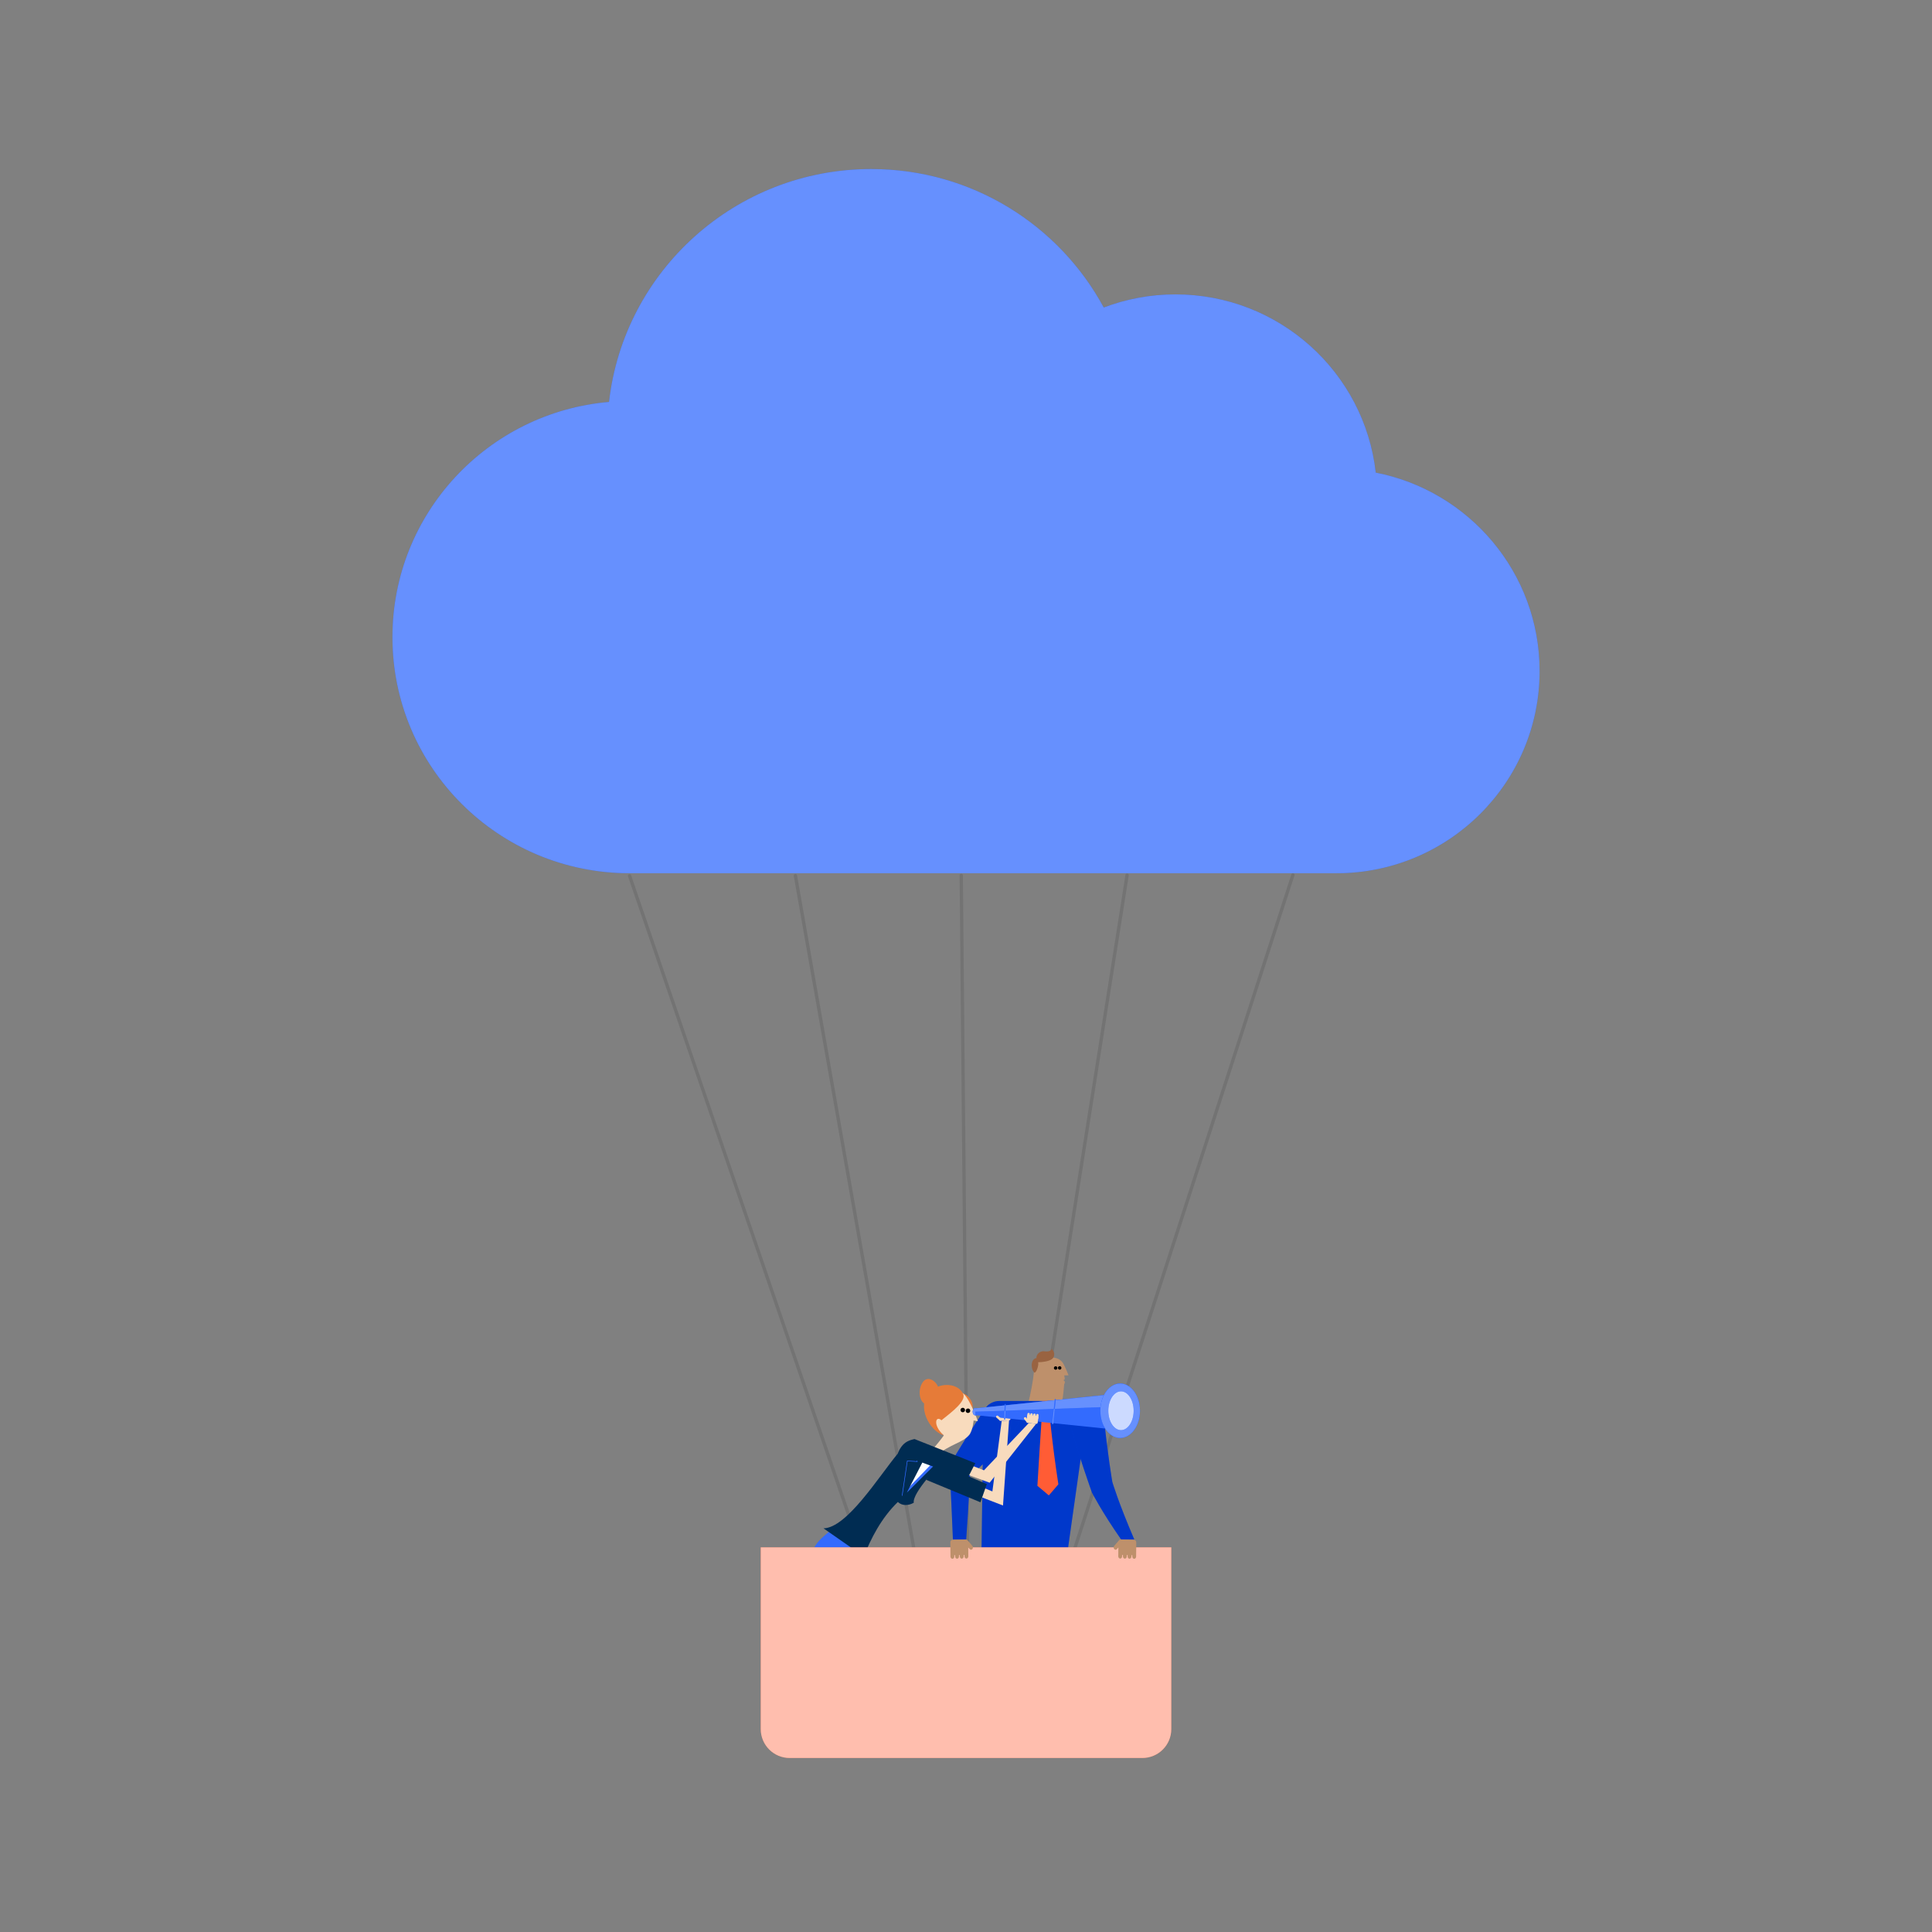
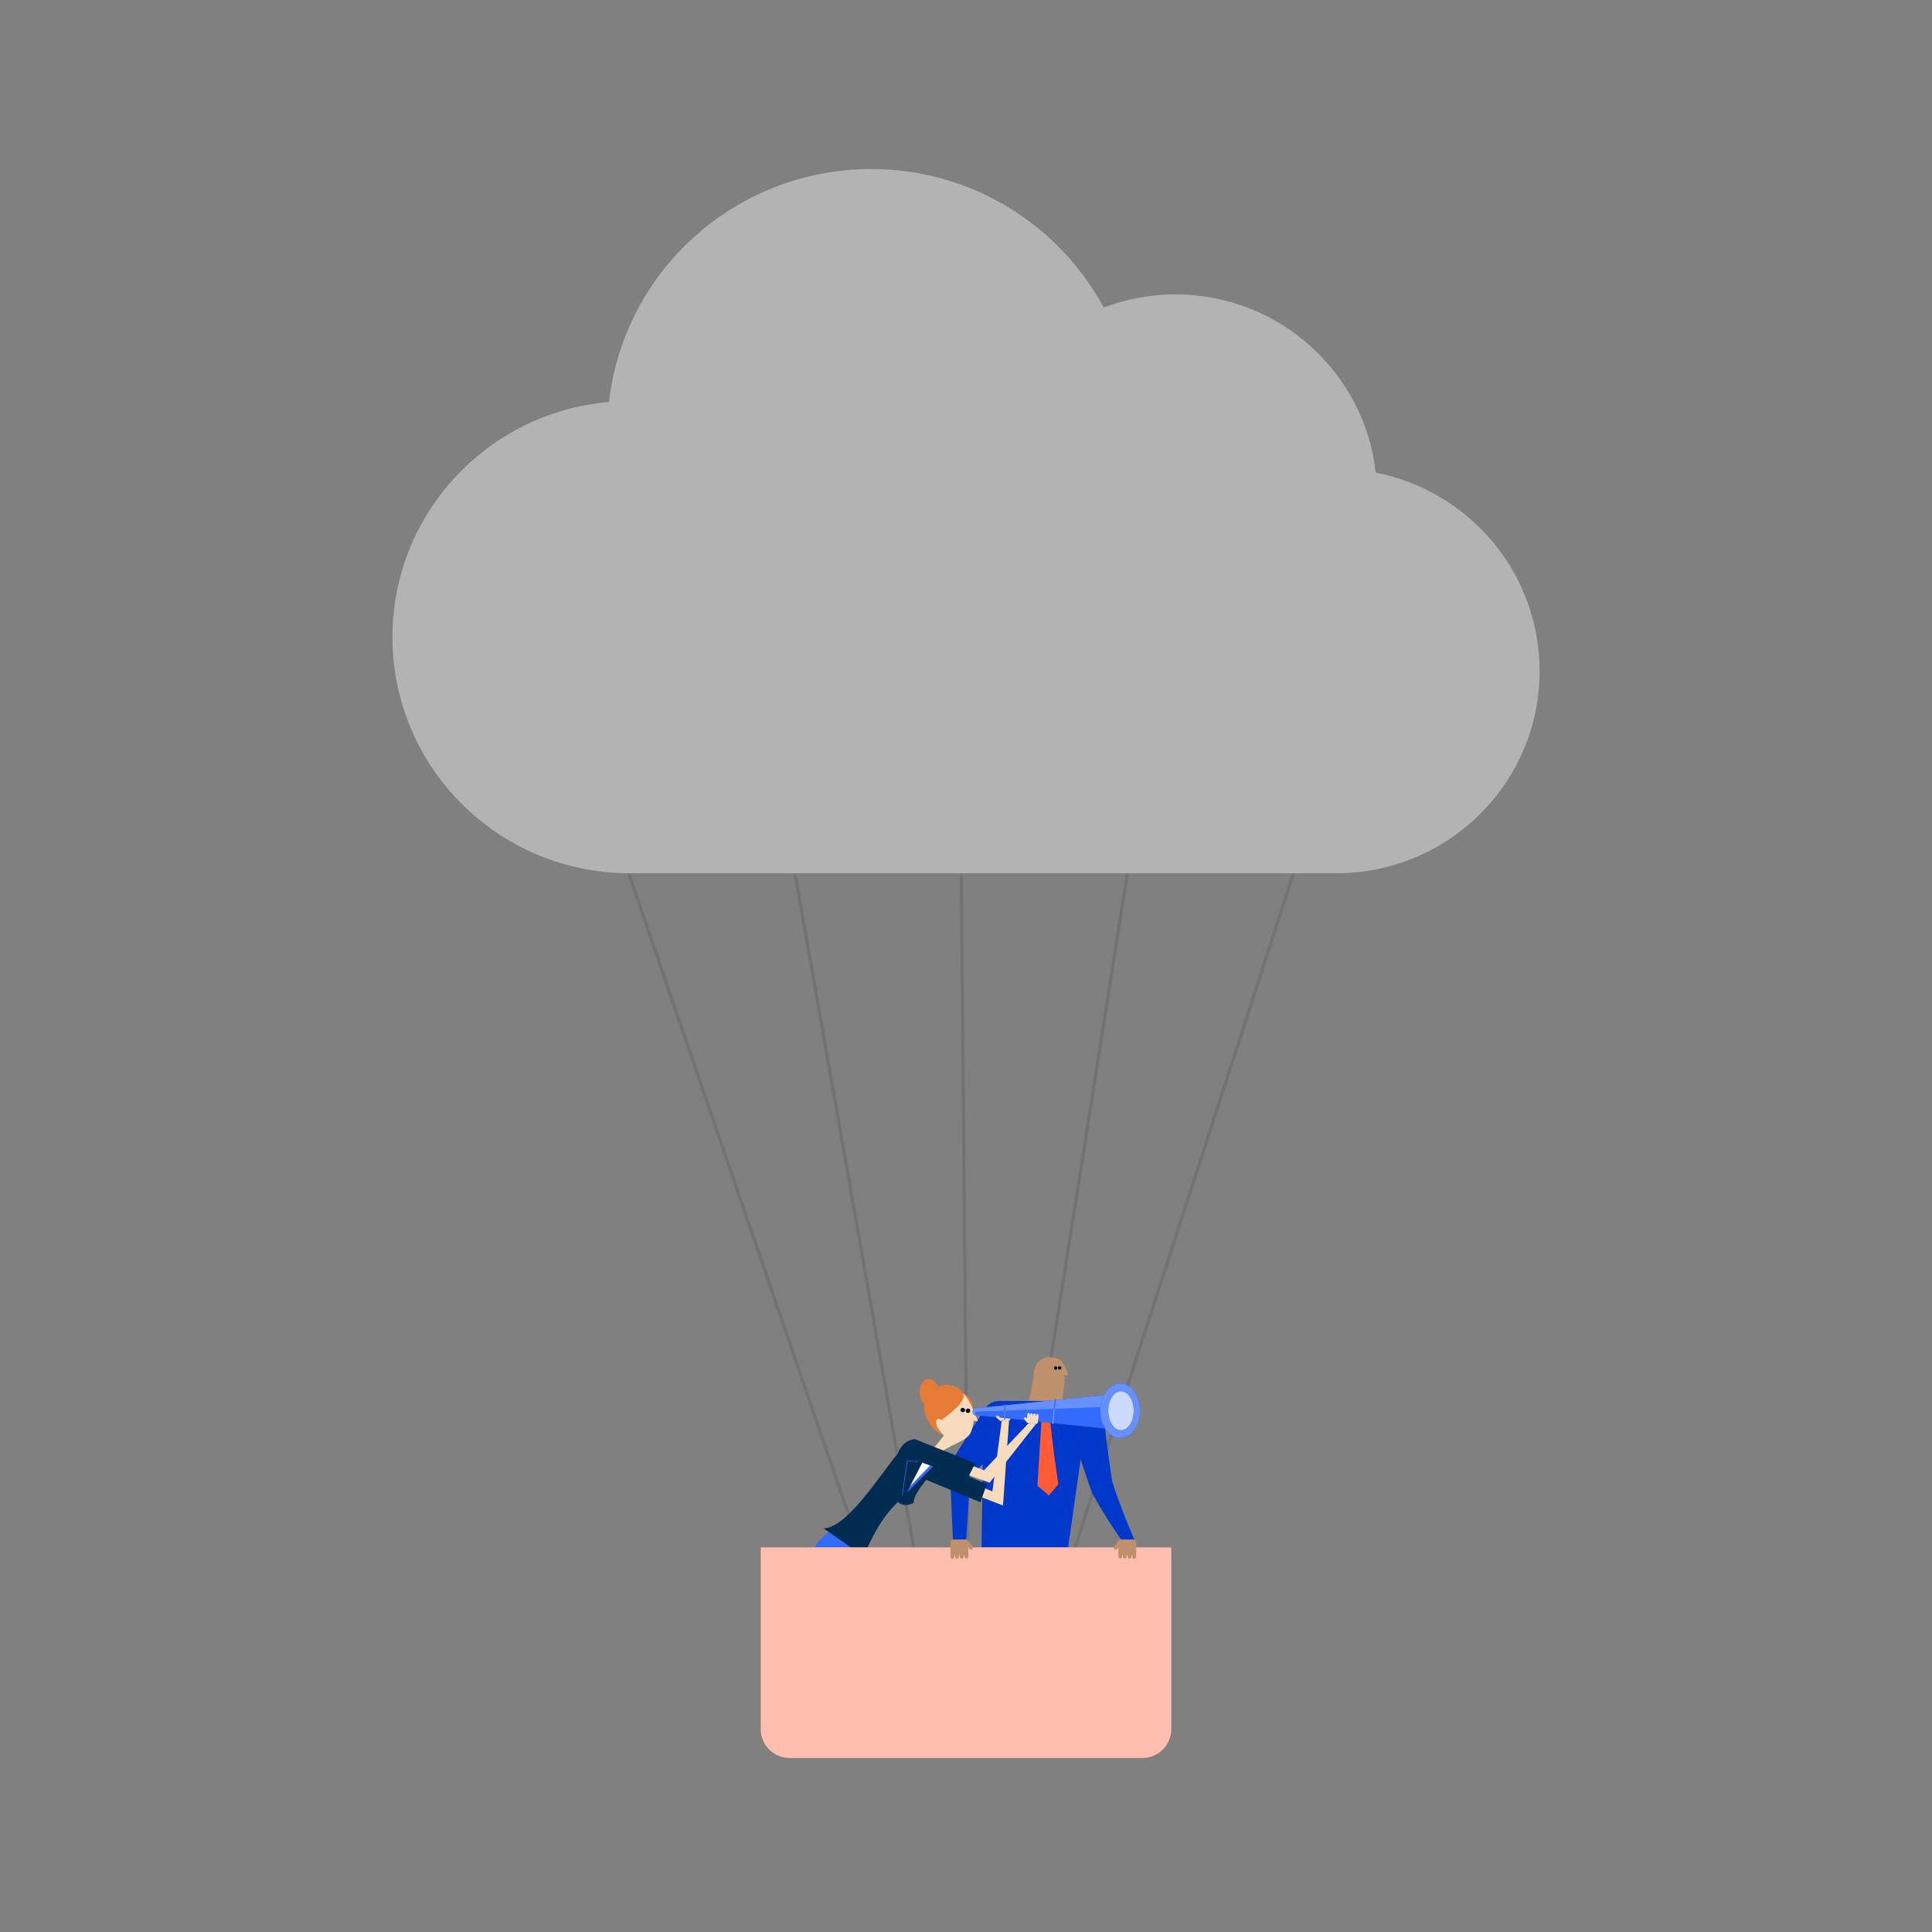
<svg xmlns="http://www.w3.org/2000/svg" width="320" height="320" viewBox="0 0 320 320" fill="none">
  <rect x="0" y="0" width="320" height="320" fill="#808080" stroke="none" />
  <g clip-path="url(#clip0_0_4208)">
    <path d="M214.235 144.649C214.378 144.694 214.458 144.848 214.413 144.991L178.269 256.573C178.234 256.686 178.125 256.759 178.006 256.759L177.927 256.75C177.778 256.7 177.699 256.548 177.749 256.405L213.888 144.825C213.932 144.681 214.091 144.603 214.235 144.649ZM186.721 144.679C186.875 144.703 186.974 144.842 186.954 144.991L169.395 256.533C169.375 256.666 169.256 256.759 169.127 256.759H169.083C168.934 256.735 168.83 256.597 168.855 256.445L186.409 144.907C186.434 144.758 186.578 144.656 186.721 144.679ZM160.244 256.759C160.09 256.759 159.966 256.641 159.966 256.489L158.941 144.992C158.936 144.842 159.06 144.718 159.213 144.717C159.362 144.717 159.486 144.838 159.486 144.987L160.516 256.484C160.516 256.637 160.397 256.759 160.244 256.759ZM132.017 144.983L151.628 256.44C151.652 256.592 151.553 256.73 151.405 256.759H151.355C151.226 256.759 151.107 256.666 151.087 256.533L131.472 145.077C131.447 144.929 131.546 144.788 131.695 144.762C131.848 144.737 131.987 144.835 132.017 144.983ZM104.538 144.984L142.734 256.4C142.783 256.543 142.704 256.696 142.56 256.745L142.471 256.759C142.357 256.759 142.253 256.691 142.214 256.578L104.018 145.16C103.969 145.017 104.043 144.862 104.187 144.814C104.33 144.765 104.489 144.841 104.538 144.984Z" fill="black" fill-opacity="0.1" />
-     <path d="M227.866 78.281C226.006 61.678 211.864 48.762 194.685 48.762C190.505 48.762 186.504 49.538 182.814 50.936C175.443 37.281 160.96 28 144.295 28C121.833 28 103.333 44.869 100.875 66.575C80.777 68.3 65.003 85.076 65.003 105.53C65.003 127.126 82.588 144.636 104.288 144.636H221.362C239.941 144.636 255.003 129.639 255.003 111.143C255.003 94.865 243.334 81.301 227.866 78.281Z" fill="#0046FE" />
    <path d="M227.866 78.281C226.006 61.678 211.864 48.762 194.685 48.762C190.505 48.762 186.504 49.538 182.814 50.936C175.443 37.281 160.96 28 144.295 28C121.833 28 103.333 44.869 100.875 66.575C80.777 68.3 65.003 85.076 65.003 105.53C65.003 127.126 82.588 144.636 104.288 144.636H221.362C239.941 144.636 255.003 129.639 255.003 111.143C255.003 94.865 243.334 81.301 227.866 78.281Z" fill="white" fill-opacity="0.4" />
    <path fill-rule="evenodd" clip-rule="evenodd" d="M170.413 254.822C170.268 263.088 164.665 278.373 162.049 284.706C161.768 284.578 160.967 284.211 160.631 284.057C162.841 276.866 163.868 258.906 162.796 254.123C162.034 250.733 170.498 249.891 170.413 254.822Z" fill="#0046FE" />
    <path fill-rule="evenodd" clip-rule="evenodd" d="M170.413 254.822C170.268 263.088 164.665 278.373 162.049 284.706C161.768 284.578 160.967 284.211 160.631 284.057C162.841 276.866 163.868 258.906 162.796 254.123C162.034 250.733 170.498 249.891 170.413 254.822Z" fill="black" fill-opacity="0.3" />
    <path fill-rule="evenodd" clip-rule="evenodd" d="M161.813 285.217C161.838 285.504 162.515 286.094 162.946 286.049C163.372 286 163.708 286.619 162.941 286.738C162.174 286.857 161.157 286.223 161.032 285.782C160.977 285.916 160.911 286.069 160.911 286.069L159.859 285.638L160.4 284.642L161.813 285.217Z" fill="#0046FE" />
    <path fill-rule="evenodd" clip-rule="evenodd" d="M161.813 285.217C161.838 285.504 162.515 286.094 162.946 286.049C163.372 286 163.708 286.619 162.941 286.738C162.174 286.857 161.157 286.223 161.032 285.782C160.977 285.916 160.911 286.069 160.911 286.069L159.859 285.638L160.4 284.642L161.813 285.217Z" fill="black" fill-opacity="0.3" />
    <path fill-rule="evenodd" clip-rule="evenodd" d="M176.051 254.822C175.905 263.088 173.37 277.912 173.034 284.741C172.728 284.711 171.846 284.632 171.475 284.597C171.15 277.089 169.511 258.906 168.438 254.123C167.677 250.733 176.141 249.891 176.051 254.822Z" fill="#0046FE" />
    <path fill-rule="evenodd" clip-rule="evenodd" d="M176.051 254.822C175.905 263.088 173.37 277.912 173.034 284.741C172.728 284.711 171.846 284.632 171.475 284.597C171.15 277.089 169.511 258.906 168.438 254.123C167.677 250.733 176.141 249.891 176.051 254.822Z" fill="black" fill-opacity="0.3" />
    <path fill-rule="evenodd" clip-rule="evenodd" d="M172.984 285.301C173.104 285.564 173.941 285.901 174.332 285.717C174.723 285.529 175.244 286 174.562 286.367C173.876 286.728 172.703 286.466 172.438 286.094C172.433 286.238 172.422 286.401 172.422 286.401L171.285 286.342L171.46 285.222L172.984 285.301Z" fill="#0046FE" />
    <path fill-rule="evenodd" clip-rule="evenodd" d="M172.984 285.301C173.104 285.564 173.941 285.901 174.332 285.717C174.723 285.529 175.244 286 174.562 286.367C173.876 286.728 172.703 286.466 172.438 286.094C172.433 286.238 172.422 286.401 172.422 286.401L171.285 286.342L171.46 285.222L172.984 285.301Z" fill="black" fill-opacity="0.3" />
    <path fill-rule="evenodd" clip-rule="evenodd" d="M175.905 232.336C176.081 231.271 176.266 229.447 176.256 229.323C176.241 229.234 176.402 229.12 176.371 228.902C176.351 228.727 176.226 228.645 176.091 228.616C176.256 228.558 176.371 228.492 176.356 228.335C176.336 228.178 176.276 227.807 176.276 227.807L176.983 227.792C176.983 227.792 176.667 226.976 176.221 226.046C175.775 225.115 174.938 224.778 173.645 224.804C172.177 224.837 171.31 226.124 171.235 227.354C171.185 228.195 170.664 231.236 170.278 232.421C169.671 234.264 175.665 233.764 175.905 232.336Z" fill="#BE906B" />
    <path fill-rule="evenodd" clip-rule="evenodd" d="M175.79 226.48C175.84 226.631 175.76 226.792 175.605 226.84C175.454 226.891 175.289 226.809 175.239 226.659C175.189 226.509 175.274 226.348 175.424 226.298C175.58 226.249 175.74 226.331 175.79 226.48Z" fill="black" />
    <path fill-rule="evenodd" clip-rule="evenodd" d="M175.124 226.495C175.174 226.645 175.089 226.807 174.938 226.856C174.788 226.905 174.623 226.823 174.572 226.673C174.522 226.524 174.607 226.362 174.758 226.312C174.908 226.263 175.074 226.345 175.124 226.495Z" fill="black" />
-     <path fill-rule="evenodd" clip-rule="evenodd" d="M171.661 224.937C171.631 224.273 172.308 223.711 172.984 223.819C173.656 223.927 174.207 223.709 174.122 223.389C174.718 223.788 174.768 224.703 174.257 225.093C173.751 225.482 172.683 225.624 171.937 225.632C172.097 225.967 171.716 227.328 171.34 227.354C170.694 226.803 170.674 225.088 171.661 224.937Z" fill="#996341" />
    <path d="M180.35 232.049H165.497C164.68 232.049 163.908 232.416 163.397 233.045C162.886 233.675 162.69 234.502 162.866 235.29L162.57 256.997H176.817L180.35 232.049Z" fill="#0046FE" />
    <path d="M180.35 232.049H165.497C164.68 232.049 163.908 232.416 163.397 233.045C162.886 233.675 162.69 234.502 162.866 235.29L162.57 256.997H176.817L180.35 232.049Z" fill="black" fill-opacity="0.2" />
    <path fill-rule="evenodd" clip-rule="evenodd" d="M172.668 233.02L173.735 233.08C173.735 233.08 174.166 238.492 175.299 245.846C174.688 246.6 173.715 247.685 173.715 247.685C173.715 247.685 172.417 246.575 171.826 246.099C172.292 238.18 172.668 233.02 172.668 233.02Z" fill="#FF5C35" />
    <path fill-rule="evenodd" clip-rule="evenodd" d="M172.638 232.049H173.851L174.146 233.154H172.337L172.638 232.049Z" fill="#FF5C35" />
    <path d="M157.253 242.704C157.253 242.704 160.48 237.203 163.397 233.045C164.845 230.974 170.513 233.283 168.388 236.296C165.432 240.479 160.641 244.449 160.641 244.449C160.641 244.449 160.48 248.949 160.029 254.975L157.834 255C157.464 245.926 157.253 242.704 157.253 242.704Z" fill="#0046FE" />
    <path d="M157.253 242.704C157.253 242.704 160.48 237.203 163.397 233.045C164.845 230.974 170.513 233.283 168.388 236.296C165.432 240.479 160.641 244.449 160.641 244.449C160.641 244.449 160.48 248.949 160.029 254.975L157.834 255C157.464 245.926 157.253 242.704 157.253 242.704Z" fill="black" fill-opacity="0.2" />
    <path d="M184.239 245.465C184.239 245.465 183.468 240.98 182.886 235.196C182.415 230.577 176.226 231.717 177.113 235.285C178.346 240.236 180.857 247.204 180.857 247.204C180.857 247.204 182.55 250.505 185.688 254.975L187.883 255C185.237 248.855 184.239 245.465 184.239 245.465Z" fill="#0046FE" />
    <path d="M184.239 245.465C184.239 245.465 183.468 240.98 182.886 235.196C182.415 230.577 176.226 231.717 177.113 235.285C178.346 240.236 180.857 247.204 180.857 247.204C180.857 247.204 182.55 250.505 185.688 254.975L187.883 255C185.237 248.855 184.239 245.465 184.239 245.465Z" fill="black" fill-opacity="0.2" />
    <path fill-rule="evenodd" clip-rule="evenodd" d="M138.269 252.569C137.08 254.485 135.108 254.609 134.157 258.125C133.275 261.385 138.451 271.14 138.451 271.14L147.722 271.203L143.016 254.395L138.269 252.569Z" fill="#0046FE" />
    <path fill-rule="evenodd" clip-rule="evenodd" d="M138.269 252.569C137.08 254.485 135.108 254.609 134.157 258.125C133.275 261.385 138.451 271.14 138.451 271.14L147.722 271.203L143.016 254.395L138.269 252.569Z" fill="white" fill-opacity="0.2" />
    <path fill-rule="evenodd" clip-rule="evenodd" d="M159.49 230.783C160.208 230.974 161.269 231.99 161.088 233.264C160.909 234.538 158.443 230.506 159.49 230.783Z" fill="#E67B38" />
    <path fill-rule="evenodd" clip-rule="evenodd" d="M156.325 237.755C153.353 235.357 154.821 232.068 156.613 231.383C157.561 231.019 158.811 230.305 159.49 230.783C160.596 231.564 161.964 235.394 161.964 235.394L161.258 235.28C161.258 235.28 161.129 236.972 160.509 237.698C159.414 238.983 157.407 239.173 155.106 241.085C153.956 242.04 153.465 241.034 154.243 240.271C154.913 239.613 155.923 238.325 156.325 237.755Z" fill="#F8DBBD" />
    <path fill-rule="evenodd" clip-rule="evenodd" d="M160.701 233.604C160.735 233.806 160.596 233.997 160.388 234.029C160.182 234.062 159.987 233.924 159.955 233.721C159.921 233.518 160.063 233.329 160.271 233.297C160.474 233.262 160.671 233.401 160.701 233.604Z" fill="black" />
    <path fill-rule="evenodd" clip-rule="evenodd" d="M159.838 233.485C159.872 233.689 159.731 233.88 159.524 233.913C159.319 233.945 159.125 233.807 159.092 233.605C159.058 233.402 159.199 233.211 159.407 233.18C159.612 233.146 159.805 233.284 159.838 233.485Z" fill="black" />
    <path fill-rule="evenodd" clip-rule="evenodd" d="M156.325 237.755C154.447 236.081 154.957 234.353 155.935 235.243C157.651 233.867 160.188 231.998 159.49 230.783C158.465 228.896 155.338 229.002 153.864 230.669C151.845 232.949 153.87 236.959 156.325 237.755Z" fill="#E67B38" />
    <path fill-rule="evenodd" clip-rule="evenodd" d="M153.44 232.621C154.12 232.042 156.161 230.909 155.187 229.325C154.606 228.434 153.538 228.006 152.876 228.885C151.968 230.087 152.197 232.321 153.44 232.621Z" fill="#E67B38" />
    <path fill-rule="evenodd" clip-rule="evenodd" d="M164.371 247.028L158.061 244.419L157.656 246.092L166.129 249.358L167.131 235.257L165.914 235.327L164.371 247.028Z" fill="#F8DBBD" />
    <path fill-rule="evenodd" clip-rule="evenodd" d="M155.691 242.52L163.449 245.811L162.393 248.825L153.408 245.107L154.39 243.53L155.691 242.52Z" fill="#002C52" />
    <path d="M155.365 242.08C154.956 241.475 153.933 239.975 153.468 239.289C146.444 240.51 148.21 247.353 149.421 247.74C150.308 248.203 154.058 243.53 155.365 242.08Z" fill="#0046FE" />
    <path d="M155.365 242.08C154.956 241.475 153.933 239.975 153.468 239.289C146.444 240.51 148.21 247.353 149.421 247.74C150.308 248.203 154.058 243.53 155.365 242.08Z" fill="white" fill-opacity="0.2" />
    <path fill-rule="evenodd" clip-rule="evenodd" d="M155.076 241.653L150.231 246.683L153.937 239.972L155.076 241.653Z" fill="white" />
    <path fill-rule="evenodd" clip-rule="evenodd" d="M153.468 239.289L153.937 239.972L150.199 247.232L155.365 242.08L155.691 242.52C155.691 242.52 151.083 247.249 151.349 248.898C150.545 249.371 149.437 249.479 148.719 248.77C145.946 251.443 144.235 254.879 143.07 257.792C142.378 257.31 137.321 253.785 136.4 253.142C140.287 253.06 145.501 244.631 148.706 240.756C151.994 239.237 153.468 239.289 153.468 239.289Z" fill="#002C52" />
    <path d="M149.377 247.734L150.241 241.926L151.863 242.031L151.474 240.67L153.567 239.774L153.603 239.855L151.582 240.721L151.984 242.128L150.318 242.02L149.466 247.746L149.377 247.734Z" fill="#0046FE" />
    <path d="M149.377 247.734L150.241 241.926L151.863 242.031L151.474 240.67L153.567 239.774L153.603 239.855L151.582 240.721L151.984 242.128L150.318 242.02L149.466 247.746L149.377 247.734Z" fill="white" fill-opacity="0.2" />
    <path fill-rule="evenodd" clip-rule="evenodd" d="M167.357 235.01C167.364 235.139 167.263 235.25 167.131 235.257L165.745 235.33C165.613 235.337 165.5 235.238 165.495 235.108L165.447 234.245C165.44 234.115 165.54 234.005 165.673 233.998L167.058 233.925C167.19 233.917 167.303 234.017 167.31 234.145L167.357 235.01Z" fill="#F8DBBD" />
    <path fill-rule="evenodd" clip-rule="evenodd" d="M167.29 233.785C167.284 233.676 167.19 233.593 167.08 233.598C166.969 233.605 166.885 233.697 166.891 233.805L166.921 234.375C166.927 234.483 167.022 234.566 167.132 234.56C167.242 234.555 167.327 234.462 167.321 234.354L167.29 233.785Z" fill="white" />
    <path fill-rule="evenodd" clip-rule="evenodd" d="M165.826 233.86C165.82 233.752 165.726 233.668 165.616 233.674C165.505 233.68 165.421 233.773 165.426 233.881L165.458 234.451C165.464 234.559 165.558 234.642 165.668 234.636C165.779 234.63 165.863 234.538 165.857 234.429L165.826 233.86Z" fill="white" />
    <path fill-rule="evenodd" clip-rule="evenodd" d="M166.314 233.835C166.309 233.726 166.214 233.643 166.104 233.649C165.993 233.655 165.908 233.747 165.914 233.855L165.946 234.425C165.952 234.533 166.046 234.616 166.157 234.611C166.266 234.605 166.351 234.513 166.345 234.404L166.314 233.835Z" fill="white" />
    <path fill-rule="evenodd" clip-rule="evenodd" d="M166.802 233.81C166.796 233.701 166.703 233.618 166.592 233.624C166.481 233.629 166.397 233.722 166.403 233.83L166.433 234.4C166.44 234.508 166.534 234.591 166.644 234.585C166.754 234.58 166.839 234.487 166.833 234.379L166.802 233.81Z" fill="white" />
    <path d="M161.969 233.833C161.969 234.159 161.777 234.424 161.538 234.424C161.301 234.424 161.108 234.159 161.108 233.833C161.108 233.506 161.301 233.241 161.538 233.241C161.777 233.241 161.969 233.506 161.969 233.833Z" fill="#0046FE" />
    <path d="M161.969 233.833C161.969 234.159 161.777 234.424 161.538 234.424C161.301 234.424 161.108 234.159 161.108 233.833C161.108 233.506 161.301 233.241 161.538 233.241C161.777 233.241 161.969 233.506 161.969 233.833Z" fill="white" fill-opacity="0.2" />
    <path d="M161.969 233.833C161.969 234.159 161.777 234.424 161.538 234.424C161.301 234.424 161.108 234.159 161.108 233.833C161.108 233.506 161.301 233.241 161.538 233.241C161.777 233.241 161.969 233.506 161.969 233.833Z" fill="#0046FE" />
    <path d="M161.969 233.833C161.969 234.159 161.777 234.424 161.538 234.424C161.301 234.424 161.108 234.159 161.108 233.833C161.108 233.506 161.301 233.241 161.538 233.241C161.777 233.241 161.969 233.506 161.969 233.833Z" fill="white" fill-opacity="0.4" />
    <path d="M185.826 233.833H161.538V233.276L185.826 230.766V233.833Z" fill="#0046FE" />
    <path d="M185.826 233.833H161.538V233.276L185.826 230.766V233.833Z" fill="white" fill-opacity="0.2" />
    <path d="M185.826 233.833H161.538V233.276L185.826 230.766V233.833Z" fill="#0046FE" />
    <path d="M185.826 233.833H161.538V233.276L185.826 230.766V233.833Z" fill="white" fill-opacity="0.4" />
    <path fill-rule="evenodd" clip-rule="evenodd" d="M185.826 232.939L161.538 233.833V234.389L185.826 236.899V232.939Z" fill="#0046FE" />
    <path fill-rule="evenodd" clip-rule="evenodd" d="M185.826 232.939L161.538 233.833V234.389L185.826 236.899V232.939Z" fill="white" fill-opacity="0.2" />
    <path d="M188.814 233.663C188.814 236.151 187.345 238.168 185.533 238.168C183.723 238.168 182.253 236.151 182.253 233.663C182.253 231.175 183.723 229.158 185.533 229.158C187.345 229.158 188.814 231.175 188.814 233.663Z" fill="#0046FE" />
    <path d="M188.814 233.663C188.814 236.151 187.345 238.168 185.533 238.168C183.723 238.168 182.253 236.151 182.253 233.663C182.253 231.175 183.723 229.158 185.533 229.158C187.345 229.158 188.814 231.175 188.814 233.663Z" fill="white" fill-opacity="0.2" />
    <path d="M188.814 233.663C188.814 236.151 187.345 238.168 185.533 238.168C183.723 238.168 182.253 236.151 182.253 233.663C182.253 231.175 183.723 229.158 185.533 229.158C187.345 229.158 188.814 231.175 188.814 233.663Z" fill="#0046FE" />
    <path d="M188.814 233.663C188.814 236.151 187.345 238.168 185.533 238.168C183.723 238.168 182.253 236.151 182.253 233.663C182.253 231.175 183.723 229.158 185.533 229.158C187.345 229.158 188.814 231.175 188.814 233.663Z" fill="white" fill-opacity="0.4" />
    <path d="M187.77 233.663C187.77 235.439 186.83 236.878 185.671 236.878C184.511 236.878 183.57 235.439 183.57 233.663C183.57 231.887 184.511 230.448 185.671 230.448C186.83 230.448 187.77 231.887 187.77 233.663Z" fill="#0046FE" />
    <path d="M187.77 233.663C187.77 235.439 186.83 236.878 185.671 236.878C184.511 236.878 183.57 235.439 183.57 233.663C183.57 231.887 184.511 230.448 185.671 230.448C186.83 230.448 187.77 231.887 187.77 233.663Z" fill="white" fill-opacity="0.8" />
    <path fill-rule="evenodd" clip-rule="evenodd" d="M174.87 231.791C174.875 231.748 174.843 231.71 174.799 231.705C174.756 231.7 174.717 231.732 174.711 231.774L174.542 233.367L174.702 233.361L174.87 231.791Z" fill="#0046FE" />
    <path fill-rule="evenodd" clip-rule="evenodd" d="M174.87 231.791C174.875 231.748 174.843 231.71 174.799 231.705C174.756 231.7 174.717 231.732 174.711 231.774L174.542 233.367L174.702 233.361L174.87 231.791Z" fill="white" fill-opacity="0.2" />
    <path d="M174.542 233.367L174.283 235.788C174.278 235.831 174.311 235.87 174.354 235.874C174.357 235.874 174.359 235.874 174.362 235.874C174.403 235.874 174.436 235.845 174.441 235.805L174.702 233.361L174.542 233.367Z" fill="#0046FE" />
    <path d="M174.542 233.367L174.283 235.788C174.278 235.831 174.311 235.87 174.354 235.874C174.357 235.874 174.359 235.874 174.362 235.874C174.403 235.874 174.436 235.845 174.441 235.805L174.702 233.361L174.542 233.367Z" fill="white" fill-opacity="0.2" />
-     <path d="M174.542 233.367L174.283 235.788C174.278 235.831 174.311 235.87 174.354 235.874C174.357 235.874 174.359 235.874 174.362 235.874C174.403 235.874 174.436 235.845 174.441 235.805L174.702 233.361L174.542 233.367Z" fill="#0046FE" />
    <path d="M174.542 233.367L174.283 235.788C174.278 235.831 174.311 235.87 174.354 235.874C174.357 235.874 174.359 235.874 174.362 235.874C174.403 235.874 174.436 235.845 174.441 235.805L174.702 233.361L174.542 233.367Z" fill="white" fill-opacity="0.4" />
    <path d="M166.322 235.059C166.32 235.102 166.354 235.138 166.398 235.14C166.399 235.14 166.4 235.14 166.401 235.14C166.444 235.14 166.479 235.107 166.48 235.065L166.535 233.644L166.376 233.649L166.322 235.059Z" fill="#0046FE" />
    <path d="M166.322 235.059C166.32 235.102 166.354 235.138 166.398 235.14C166.399 235.14 166.4 235.14 166.401 235.14C166.444 235.14 166.479 235.107 166.48 235.065L166.535 233.644L166.376 233.649L166.322 235.059Z" fill="white" fill-opacity="0.2" />
    <path d="M166.322 235.059C166.32 235.102 166.354 235.138 166.398 235.14C166.399 235.14 166.4 235.14 166.401 235.14C166.444 235.14 166.479 235.107 166.48 235.065L166.535 233.644L166.376 233.649L166.322 235.059Z" fill="#0046FE" />
    <path d="M166.322 235.059C166.32 235.102 166.354 235.138 166.398 235.14C166.399 235.14 166.4 235.14 166.401 235.14C166.444 235.14 166.479 235.107 166.48 235.065L166.535 233.644L166.376 233.649L166.322 235.059Z" fill="white" fill-opacity="0.4" />
    <path fill-rule="evenodd" clip-rule="evenodd" d="M166.497 232.539C166.452 232.538 166.417 232.571 166.416 232.614L166.376 233.649L166.535 233.644L166.574 232.62C166.576 232.577 166.542 232.541 166.497 232.539Z" fill="#0046FE" />
    <path fill-rule="evenodd" clip-rule="evenodd" d="M166.497 232.539C166.452 232.538 166.417 232.571 166.416 232.614L166.376 233.649L166.535 233.644L166.574 232.62C166.576 232.577 166.542 232.541 166.497 232.539Z" fill="white" fill-opacity="0.2" />
    <path fill-rule="evenodd" clip-rule="evenodd" d="M165.315 234.515C165.233 234.443 165.107 234.45 165.032 234.53C164.958 234.611 164.965 234.735 165.047 234.807L165.577 235.276C165.66 235.349 165.787 235.342 165.86 235.261C165.934 235.181 165.928 235.057 165.846 234.984L165.315 234.515Z" fill="#F8DBBD" />
    <path fill-rule="evenodd" clip-rule="evenodd" d="M162.979 243.53L158.423 241.765L158.017 243.439L163.919 245.582L171.61 235.838L170.399 235.703L162.979 243.53Z" fill="#F8DBBD" />
    <path fill-rule="evenodd" clip-rule="evenodd" d="M171.875 235.632C171.86 235.761 171.741 235.853 171.61 235.838L170.232 235.678C170.101 235.663 170.007 235.547 170.023 235.418L170.126 234.559C170.142 234.43 170.259 234.338 170.391 234.353L171.769 234.513C171.901 234.527 171.995 234.645 171.979 234.772L171.875 235.632Z" fill="#F8DBBD" />
    <path fill-rule="evenodd" clip-rule="evenodd" d="M172.022 234.413C172.035 234.306 171.957 234.208 171.847 234.195C171.737 234.182 171.638 234.259 171.625 234.367L171.556 234.933C171.543 235.041 171.622 235.138 171.732 235.151C171.841 235.164 171.941 235.088 171.954 234.98L172.022 234.413Z" fill="#F8DBBD" />
    <path fill-rule="evenodd" clip-rule="evenodd" d="M170.566 234.243C170.579 234.135 170.501 234.037 170.392 234.025C170.281 234.012 170.182 234.089 170.169 234.197L170.101 234.764C170.088 234.871 170.167 234.969 170.276 234.981C170.386 234.994 170.485 234.917 170.498 234.809L170.566 234.243Z" fill="#F8DBBD" />
    <path fill-rule="evenodd" clip-rule="evenodd" d="M171.052 234.3C171.065 234.192 170.986 234.094 170.877 234.082C170.767 234.069 170.667 234.146 170.654 234.253L170.586 234.82C170.573 234.927 170.652 235.025 170.761 235.038C170.871 235.051 170.971 234.974 170.983 234.866L171.052 234.3Z" fill="#F8DBBD" />
    <path fill-rule="evenodd" clip-rule="evenodd" d="M171.362 234.138C171.252 234.125 171.152 234.203 171.14 234.31L171.071 234.876C171.058 234.984 171.136 235.082 171.246 235.094C171.356 235.108 171.455 235.03 171.469 234.923L171.537 234.357C171.55 234.249 171.471 234.151 171.362 234.138Z" fill="#F8DBBD" />
    <path fill-rule="evenodd" clip-rule="evenodd" d="M169.949 234.804C169.881 234.718 169.756 234.704 169.668 234.771C169.581 234.838 169.567 234.961 169.634 235.046L170.076 235.597C170.145 235.683 170.271 235.697 170.357 235.63C170.444 235.563 170.459 235.439 170.391 235.354L169.949 234.804Z" fill="#F8DBBD" />
    <path fill-rule="evenodd" clip-rule="evenodd" d="M151.489 238.358L161.539 242.348L160.191 244.991L148.706 240.756C148.706 240.756 148.98 239.861 149.687 239.18C150.395 238.499 151.489 238.358 151.489 238.358Z" fill="#002C52" />
    <path d="M189.218 291.178H130.788C128.145 291.178 126.003 289.035 126.003 286.393V256.287H194.003V286.393C194.003 289.035 191.86 291.178 189.218 291.178Z" fill="#FF5C35" />
    <path d="M189.218 291.178H130.788C128.145 291.178 126.003 289.035 126.003 286.393V256.287H194.003V286.393C194.003 289.035 191.86 291.178 189.218 291.178Z" fill="white" fill-opacity="0.6" />
    <path fill-rule="evenodd" clip-rule="evenodd" d="M159.98 254.994L159.974 254.995L157.779 255.025C157.599 255.03 157.446 255.186 157.414 255.393L157.408 255.484L157.418 256.732C157.418 256.737 157.418 256.743 157.418 256.748L157.428 257.816C157.433 258.018 157.578 258.191 157.749 258.185C157.924 258.185 158.069 258.012 158.064 257.804L158.063 257.585L158.203 257.583L158.205 257.804C158.205 258.012 158.35 258.179 158.525 258.173C158.701 258.173 158.841 258 158.836 257.792L158.835 257.572L158.975 257.57L158.977 257.792C158.982 258 159.122 258.167 159.297 258.161C159.473 258.161 159.613 257.988 159.613 257.78L159.612 257.559L159.751 257.557L159.753 257.78C159.753 257.988 159.899 258.155 160.074 258.149C160.244 258.149 160.39 257.977 160.385 257.768L160.379 257.109L160.38 257.094L160.37 256.298L160.61 256.575C160.735 256.724 160.936 256.718 161.056 256.569C161.176 256.42 161.176 256.182 161.051 256.039L160.239 255.097C160.168 255.015 160.072 254.98 159.98 254.994Z" fill="#BE906B" />
    <path fill-rule="evenodd" clip-rule="evenodd" d="M185.424 255.044L185.366 255.097L184.555 256.039C184.434 256.182 184.429 256.42 184.55 256.569C184.659 256.7 184.822 256.721 184.946 256.624L184.996 256.575L185.239 256.295L185.236 256.658L185.231 256.701L185.221 257.768C185.221 257.977 185.361 258.149 185.532 258.149C185.69 258.155 185.817 258.027 185.846 257.856L185.852 257.78L185.856 257.557L185.996 257.559L185.993 257.78C185.993 257.962 186.1 258.118 186.245 258.154L186.309 258.161C186.484 258.167 186.624 258 186.629 257.792L186.632 257.57L186.772 257.572L186.77 257.792C186.765 257.974 186.872 258.129 187.016 258.165L187.08 258.173C187.256 258.179 187.401 258.012 187.401 257.804L187.404 257.583L187.544 257.585L187.541 257.804C187.541 257.986 187.649 258.141 187.793 258.177L187.857 258.185C188.032 258.191 188.173 258.018 188.178 257.816L188.188 256.748C188.188 256.748 188.188 256.747 188.188 256.746L188.203 255.484C188.203 255.234 188.037 255.031 187.827 255.025L185.632 254.995L185.626 254.994C185.557 254.983 185.486 255 185.424 255.044Z" fill="#BE906B" />
  </g>
  <defs>
    <clipPath id="clip0_0_4208">
      <rect width="320" height="320" fill="white" transform="translate(0.003)" />
    </clipPath>
  </defs>
</svg>